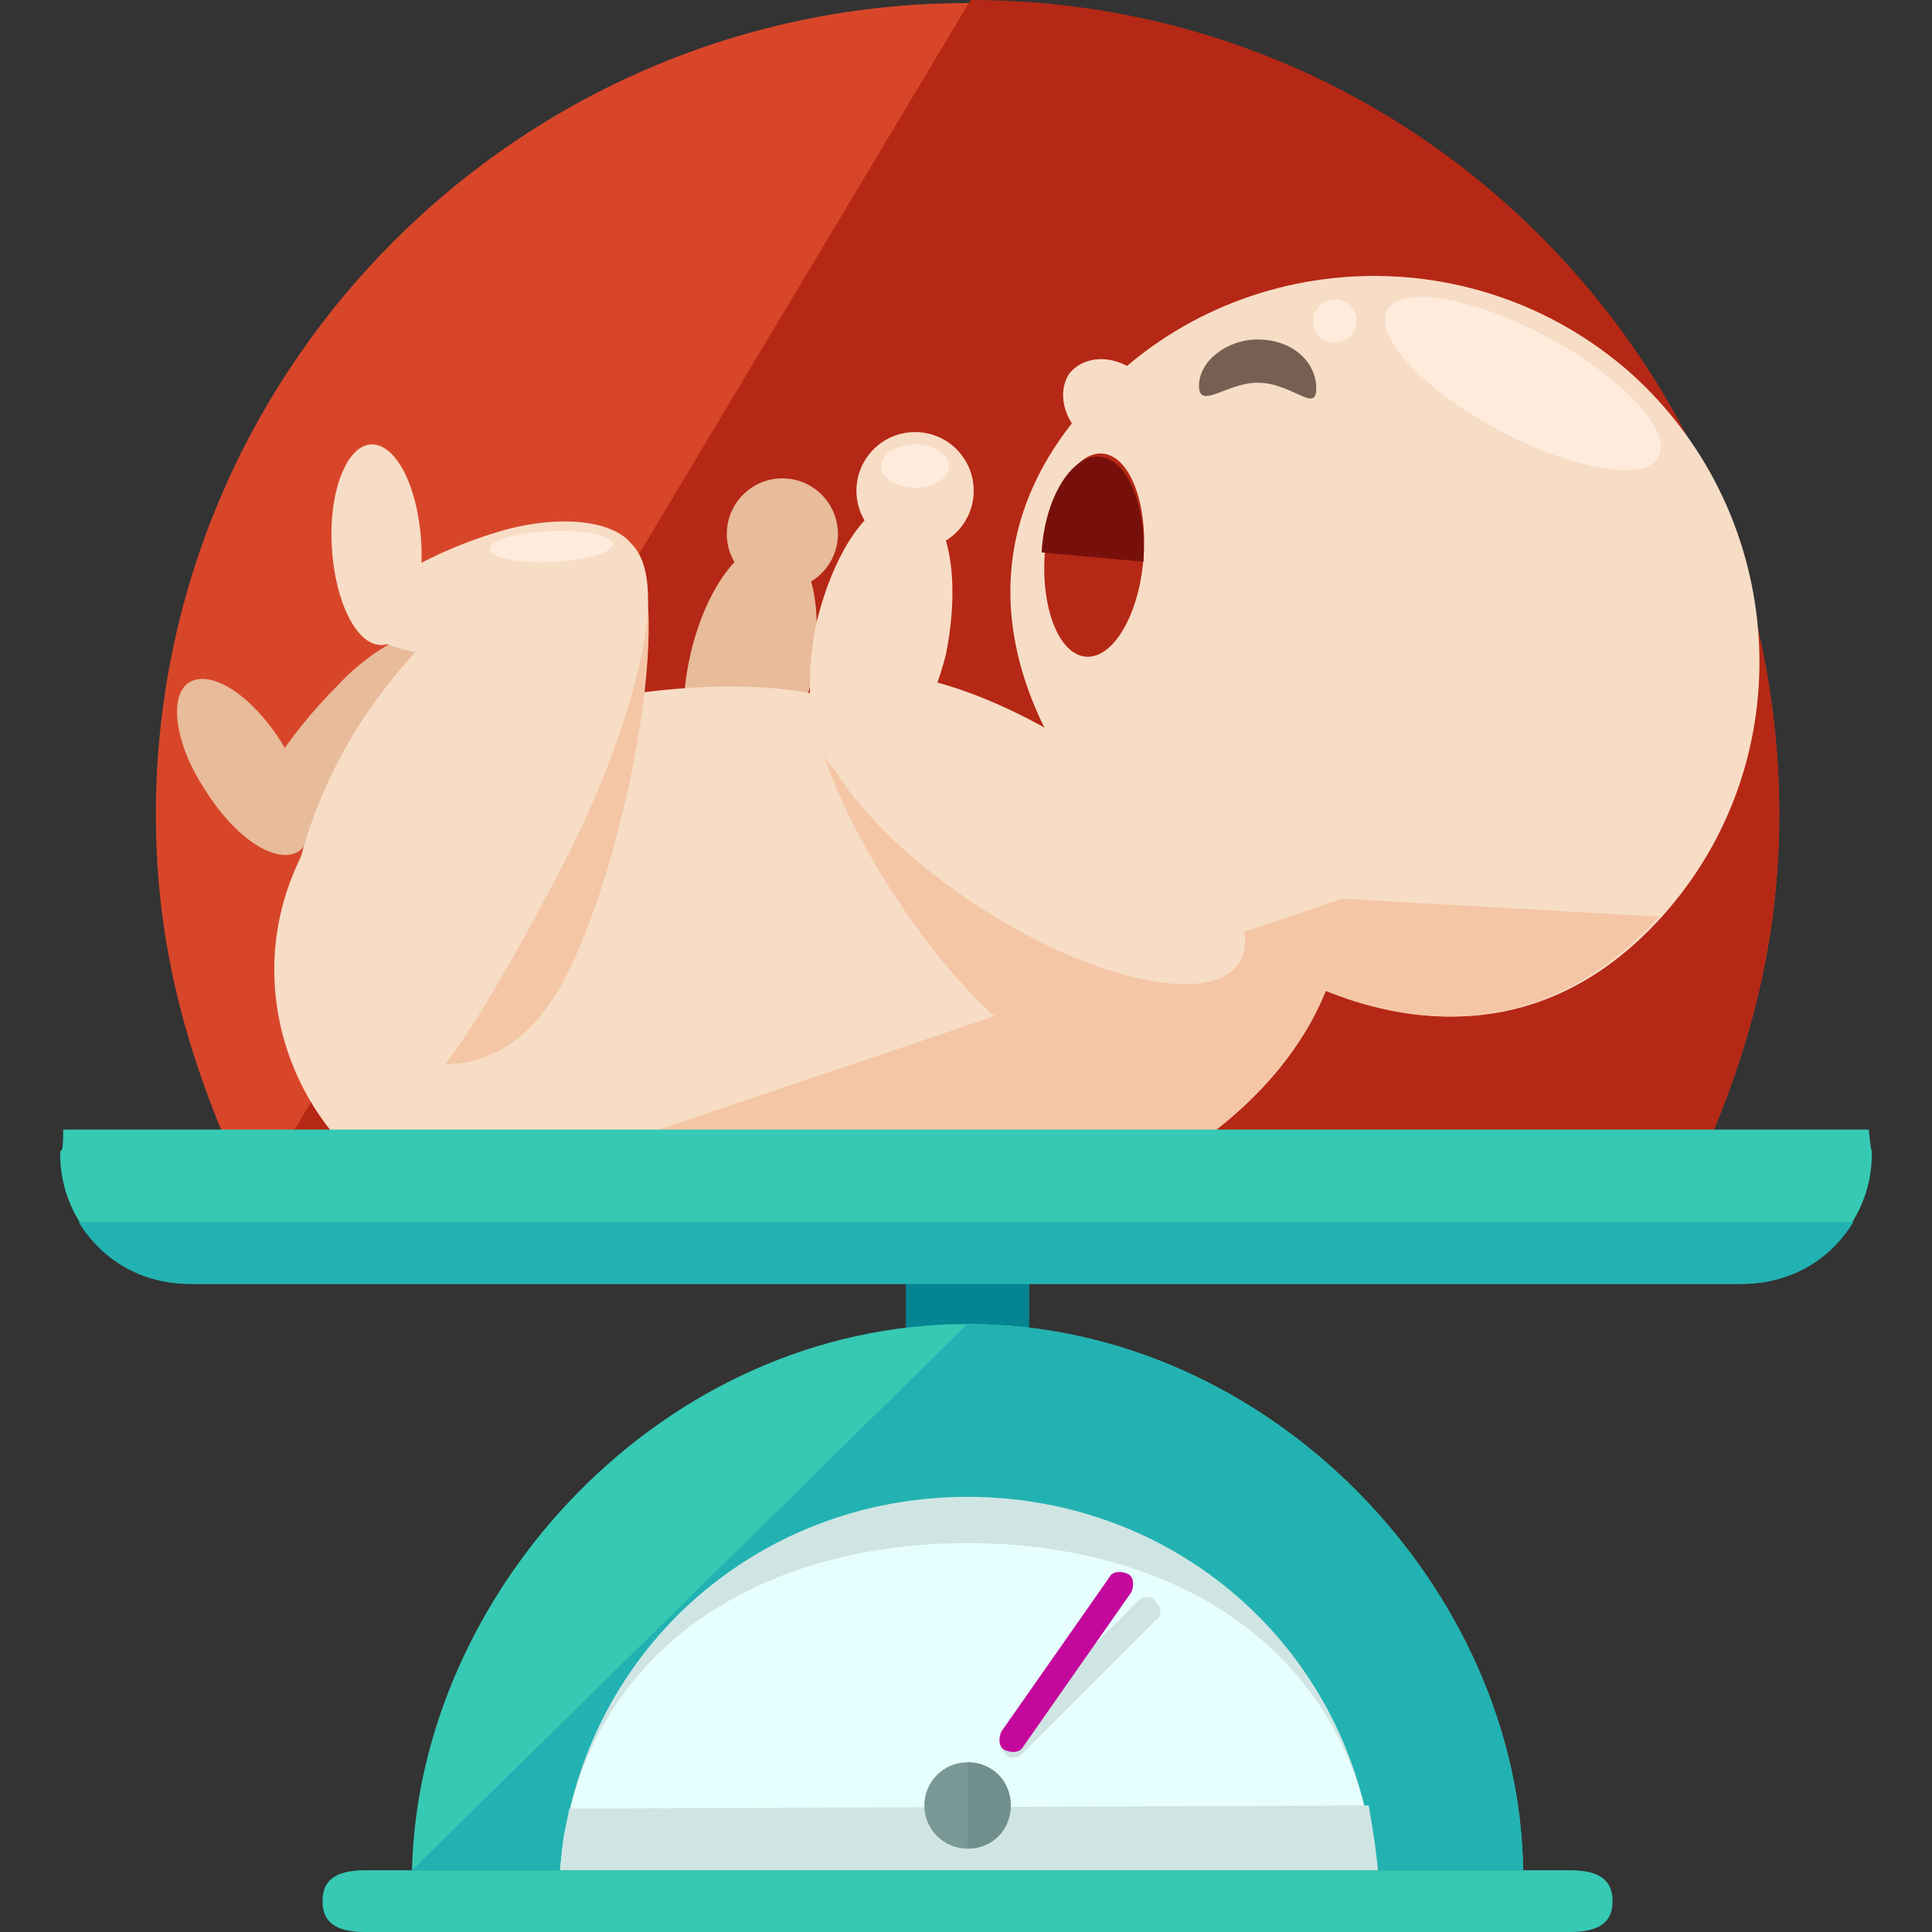
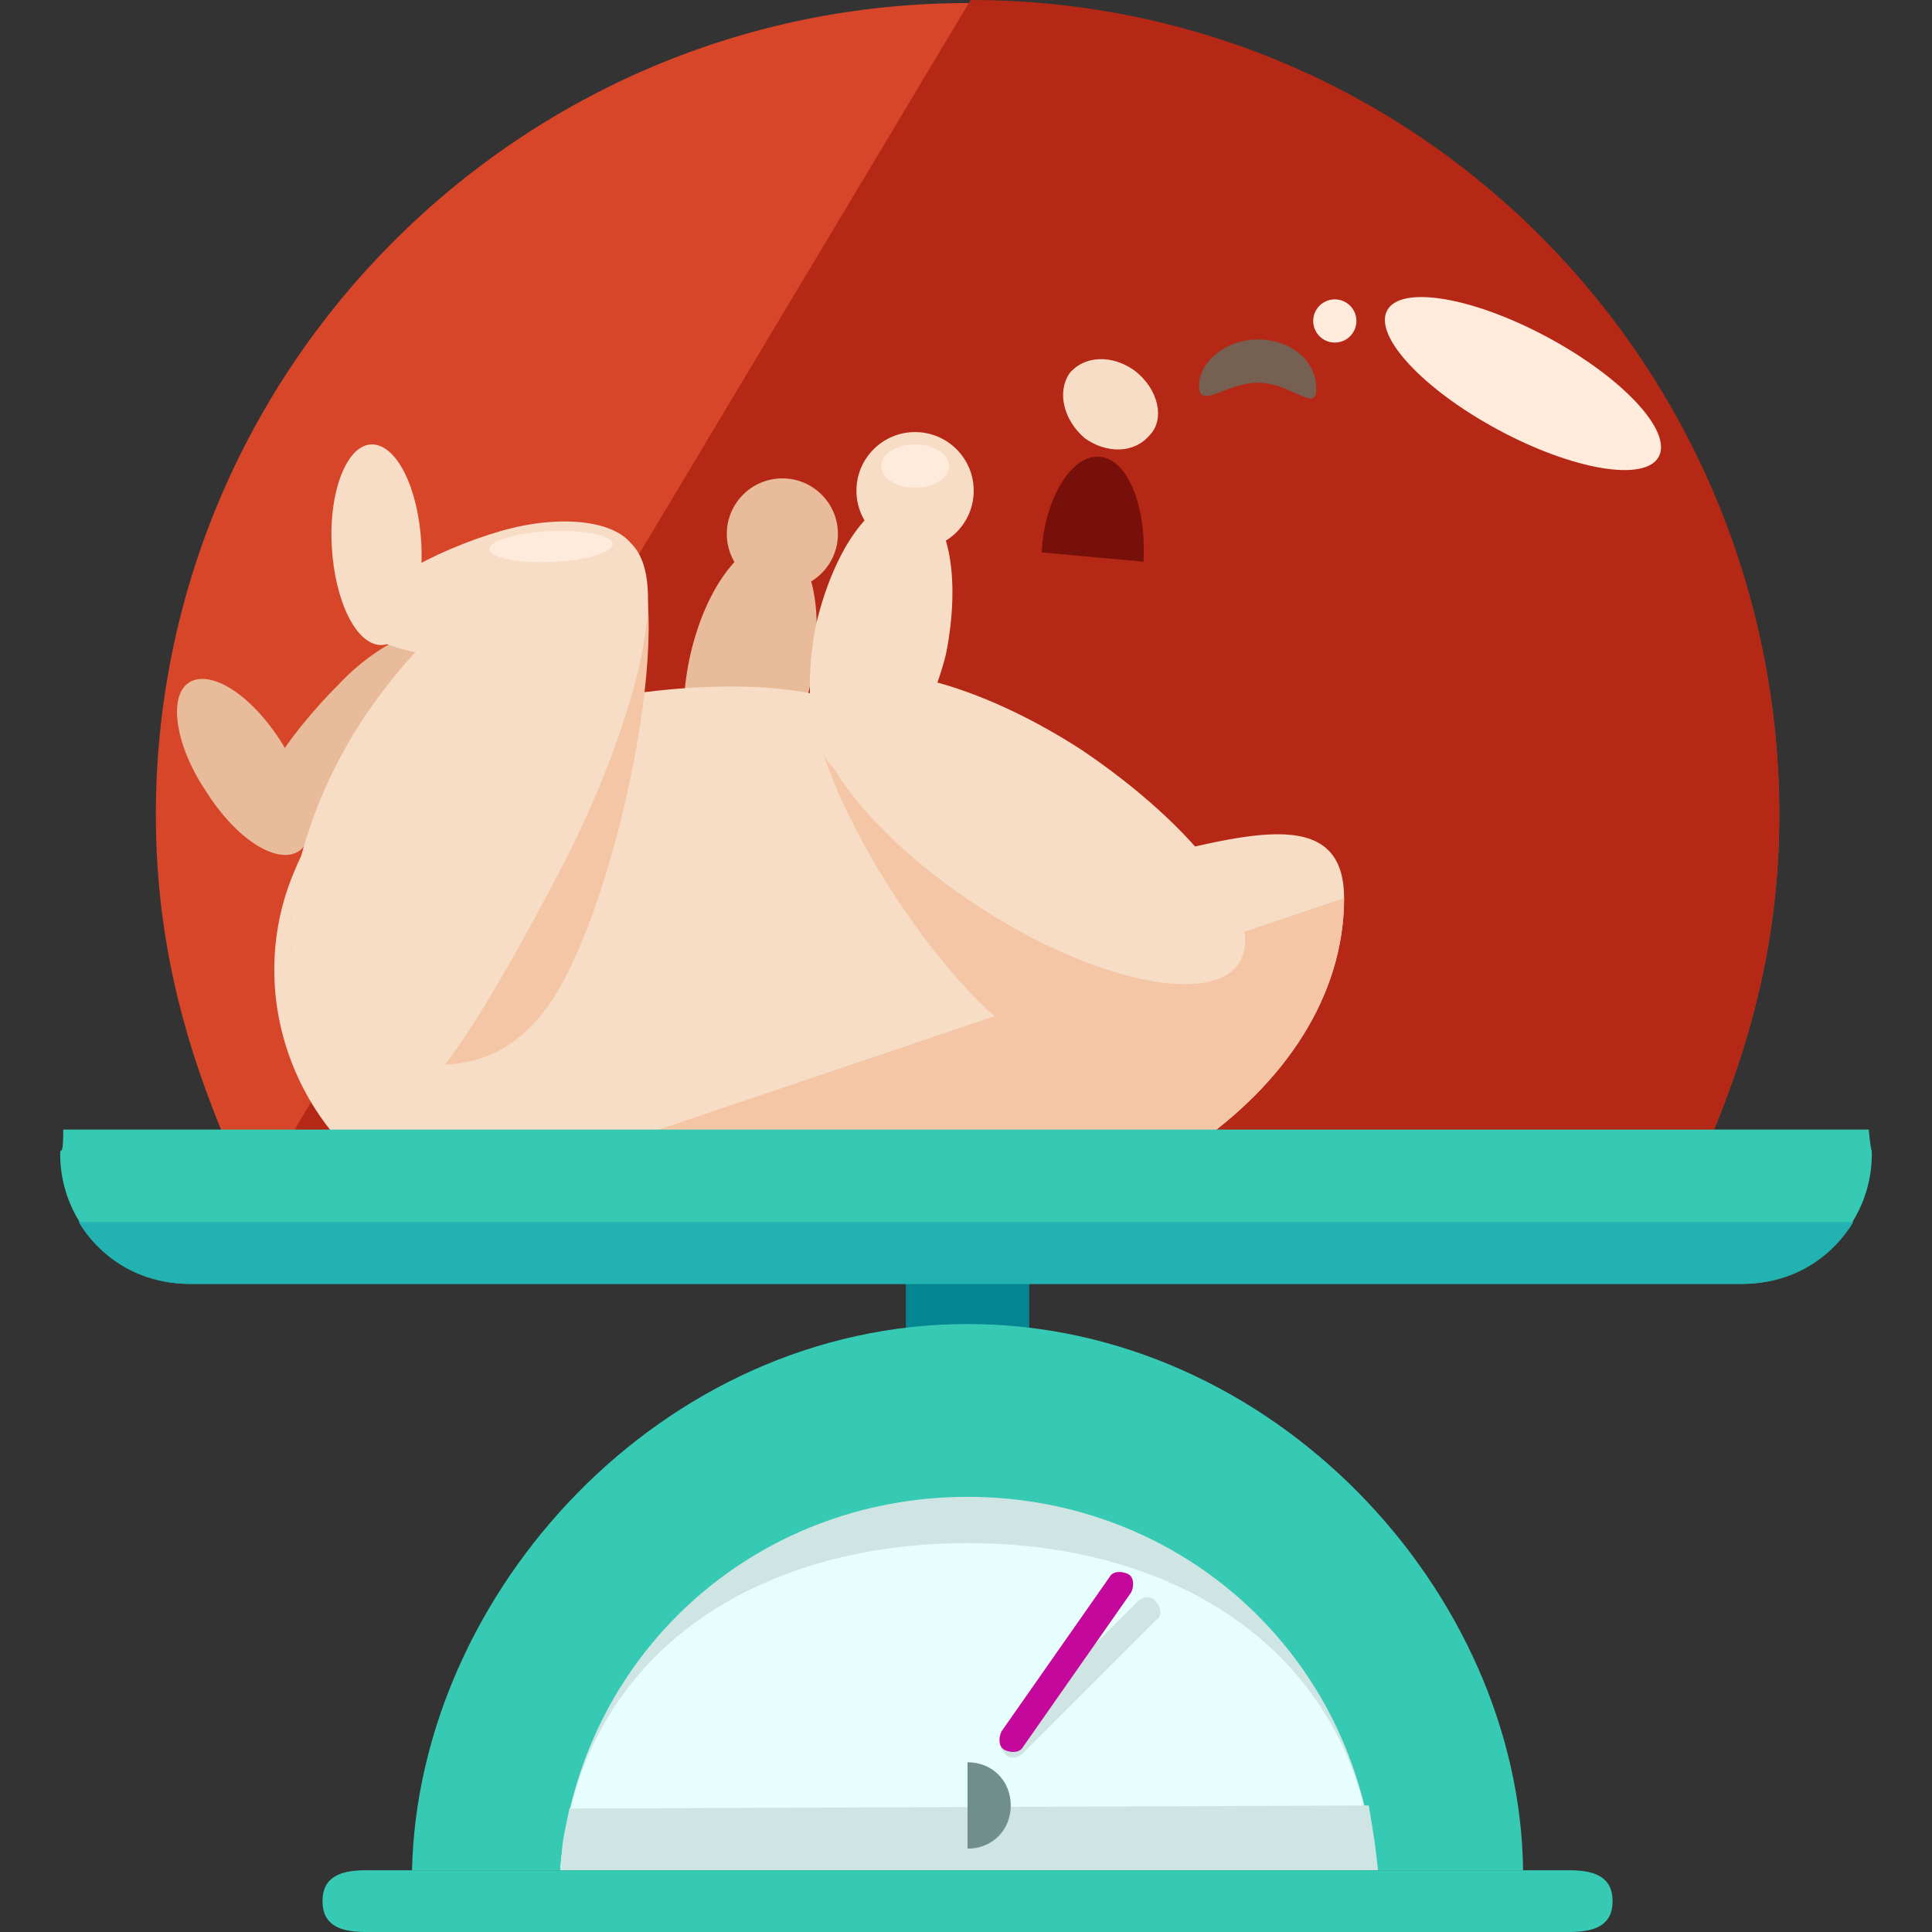
<svg xmlns="http://www.w3.org/2000/svg" version="1.1" id="Layer_1" x="0px" y="0px" viewBox="0 0 500.8 500.8" style="enable-background:new 0 0 500.8 500.8;" xml:space="preserve">
  <rect x="0" y="0" width="500.8" height="500.8" fill="#333333" stroke="none" />
  <path style="fill:#058491;" d="M266.8,385.6c0,8.8-7.2,16-16,16l0,0c-8.8,0-16-7.2-16-16v-64c0-8.8,7.2-16,16-16l0,0  c8.8,0,16,7.2,16,16V385.6z" />
  <path style="fill:#D8462A;" d="M437.2,308.8c15.2-32,24-62.4,24-97.6c0-116-94.4-210.4-210.4-210.4S40.4,95.2,40.4,211.2  c0,35.2,8.8,65.6,24,97.6H437.2z" />
  <path style="fill:#B52815;" d="M66.8,308.8h370.4c15.2-32,24-62.4,24-97.6C461.2,95.2,368.4,0,251.6,0" />
  <g>
    <path style="fill:#E8BB9A;" d="M121.2,165.6c6.4,6.4,1.6,21.6-11.2,33.6C98,212,74,221.6,67.6,216c-6.4-6.4,7.2-25.6,20-38.4   C99.6,164.8,114.8,159.2,121.2,165.6z" />
    <path style="fill:#E8BB9A;" d="M77.2,220.8c-5.6,3.2-16-3.2-24-16c-8-12-9.6-24.8-4-28s16,3.2,24,16   C80.4,204.8,82.8,217.6,77.2,220.8z" />
    <path style="fill:#E8BB9A;" d="M280.4,252c-6.4,10.4-34.4,4.8-62.4-12.8s-44.8-40.8-38.4-51.2c6.4-10.4,34.4-4.8,62.4,12.8   S286.8,241.6,280.4,252z" />
    <path style="fill:#E8BB9A;" d="M186.8,207.2c-8-2.4-12-18.4-8-36.8s14.4-32,23.2-29.6c8.8,1.6,12,18.4,8,36.8   S195.6,208.8,186.8,207.2z" />
    <circle style="fill:#E8BB9A;" cx="202.8" cy="138.4" r="14.4" />
  </g>
-   <path style="fill:#F7DDC6;" d="M422.8,96.8c40.8,36.8,44.8,100,8,140.8s-86.4,29.6-127.2-7.2s-58.4-84.8-21.6-125.6  C318,64,381.2,60,422.8,96.8z" />
-   <path style="fill:#F4C6A6;" d="M430,237.6c-36.8,40.8-86.4,29.6-127.2-7.2" />
  <path style="fill:#F7DDC6;" d="M232.4,196c-2.4-27.2-86.4-21.6-130.4,3.2C90.8,204,82,212,76.4,225.6c-14.4,33.6,1.6,72.8,35.2,87.2  c15.2,6.4,36,8.8,56.8,7.2c13.6,3.2,28,4.8,44,4.8c75.2,0,136-41.6,136-92S238.8,270.4,232.4,196z" />
  <g>
    <path style="fill:#F4C6A6;" d="M111.6,312.8c15.2,6.4,36,8.8,56.8,7.2c13.6,3.2,28,4.8,44,4.8c75.2,0,136-41.6,136-92" />
    <path style="fill:#F4C6A6;" d="M86.8,268c-16-8-15.2-40.8,1.6-72c16.8-32,56.8-64.8,72.8-56.8s1.6,84-15.2,115.2   S102.8,276,86.8,268z" />
  </g>
  <g>
    <path style="fill:#F7DDC6;" d="M86.8,268c-16-8-15.2-40.8,1.6-72c16.8-32,56.8-64.8,72.8-56.8s0.8,54.4-16,86.4   C95.6,320,102.8,276,86.8,268z" />
    <path style="fill:#F7DDC6;" d="M165.2,144c2.4,8-9.6,19.2-26.4,24s-42.4,1.6-44.8-6.4s19.2-19.2,36-24S162.8,135.2,165.2,144z" />
  </g>
  <path style="fill:#F4C6A6;" d="M321.2,249.6c-7.2,11.2-24,40-54.4,20.8c-29.6-19.2-61.6-79.2-54.4-90.4c7.2-11.2,37.6-4.8,67.2,14.4  C310,214.4,328.4,238.4,321.2,249.6z" />
  <g>
    <path style="fill:#F7DDC6;" d="M321.2,249.6c-7.2,11.2-37.6,4.8-67.2-14.4s-48-44-40.8-55.2s37.6-4.8,67.2,14.4   C310,214.4,328.4,238.4,321.2,249.6z" />
    <path style="fill:#F7DDC6;" d="M220.4,201.6c-9.6-2.4-12.8-20-8.8-40c4.8-20,15.2-34.4,24.8-32c9.6,2.4,12.8,20,8.8,40   C240.4,188.8,229.2,203.2,220.4,201.6z" />
    <circle style="fill:#F7DDC6;" cx="237.2" cy="127.2" r="15.2" />
    <path style="fill:#F7DDC6;" d="M98.8,167.2c-6.4,0-12-11.2-12.8-25.6c-0.8-14.4,4-26.4,10.4-26.4s12,11.2,12.8,25.6   C110,155.2,105.2,167.2,98.8,167.2z" />
  </g>
  <path style="fill:#756051;" d="M341.2,100.8c0,6.4-6.4-1.6-15.2-1.6c-8,0-15.2,7.2-15.2,0.8c0-6.4,7.2-12,15.2-12  C334.8,88,341.2,93.6,341.2,100.8z" />
  <ellipse transform="matrix(0.082 -0.997 0.997 0.082 116.795 414.834)" style="fill:#B52815;" cx="283.6" cy="144.012" rx="26.399" ry="12.8" />
  <path style="fill:#77100B;" d="M270,143.2c0.8-14.4,8-25.6,15.2-24.8c7.2,0.8,12,12.8,11.2,27.2" />
  <path style="fill:#F7DDC6;" d="M298,112.8c-4,4.8-11.2,4.8-16.8,0.8c-5.6-4.8-7.2-12-4-16.8c4-4.8,11.2-4.8,16.8-0.8  C300.4,100.8,302,108.8,298,112.8z" />
  <path style="fill:#36C9B4;" d="M16.4,292.8c0,8-0.8,4-0.8,6.4c0,18.4,15.2,33.6,33.6,33.6h402.4c18.4,0,33.6-15.2,33.6-33.6  c0-2.4,0,1.6-0.8-6.4H16.4z" />
  <path style="fill:#22B2B2;" d="M20.4,316.8c4.8,8,14.4,16,28.8,16h402.4c14.4,0,24-8,28.8-16H20.4z" />
  <path style="fill:#36C9B4;" d="M394.8,484.8c-0.8-72-64.8-141.6-144-141.6s-142.4,69.6-144,141.6H394.8z" />
-   <path style="fill:#22B2B2;" d="M106.8,484.8h288c-0.8-72-64.8-141.6-144-141.6" />
  <path style="fill:#CFE5E3;" d="M356.4,484.8c-4.8-56-50.4-96.8-105.6-96.8S150,428.8,145.2,484.8H356.4z" />
  <path style="fill:#E6FFFE;" d="M356.4,484.8c-4.8-56-50.4-84.8-105.6-84.8S150,428.8,145.2,484.8H356.4z" />
  <path style="fill:#CFE5E3;" d="M145.2,484.8h212c-0.8-7.2-0.8-7.2-2.4-16.8l-207.2,0.8C146,476.8,146,475.2,145.2,484.8z" />
-   <circle style="fill:#7A9996;" cx="250.8" cy="468" r="11.2" />
  <path style="fill:#708E8C;" d="M250.8,456.8c6.4,0,11.2,4.8,11.2,11.2s-4.8,11.2-11.2,11.2" />
  <path style="fill:#CFE5E3;" d="M265.2,454.4c-1.6,1.6-4,1.6-4.8,0l0,0c-1.6-1.6-1.6-4,0-4.8l34.4-34.4c1.6-1.6,4-1.6,4.8,0l0,0  c1.6,1.6,1.6,4,0,4.8L265.2,454.4z" />
  <path style="fill:#C4089C;" d="M265.2,452.8c-0.8,1.6-3.2,1.6-4.8,0.8l0,0c-1.6-0.8-1.6-3.2-0.8-4.8l28-40c0.8-1.6,3.2-1.6,4.8-0.8  l0,0c1.6,0.8,1.6,3.2,0.8,4.8L265.2,452.8z" />
  <path style="fill:#36C9B4;" d="M418,492.8c0,6.4-4.8,8-11.2,8h-312c-6.4,0-11.2-1.6-11.2-8l0,0c0-6.4,4.8-8,11.2-8h312  C413.2,484.8,418,486.4,418,492.8L418,492.8z" />
  <g>
    <ellipse transform="matrix(0.474 -0.88 0.88 0.474 120.276 399.852)" style="fill:#FFEBDC;" cx="394.852" cy="99.243" rx="13.6" ry="40.001" />
    <circle style="fill:#FFEBDC;" cx="346" cy="83.2" r="5.6" />
    <ellipse style="fill:#FFEBDC;" cx="237.2" cy="120.8" rx="8.8" ry="5.6" />
    <ellipse transform="matrix(-0.044 -0.999 0.999 -0.044 7.673 290.572)" style="fill:#FFEBDC;" cx="142.813" cy="141.616" rx="4" ry="16" />
  </g>
  <g>
</g>
  <g>
</g>
  <g>
</g>
  <g>
</g>
  <g>
</g>
  <g>
</g>
  <g>
</g>
  <g>
</g>
  <g>
</g>
  <g>
</g>
  <g>
</g>
  <g>
</g>
  <g>
</g>
  <g>
</g>
  <g>
</g>
</svg>